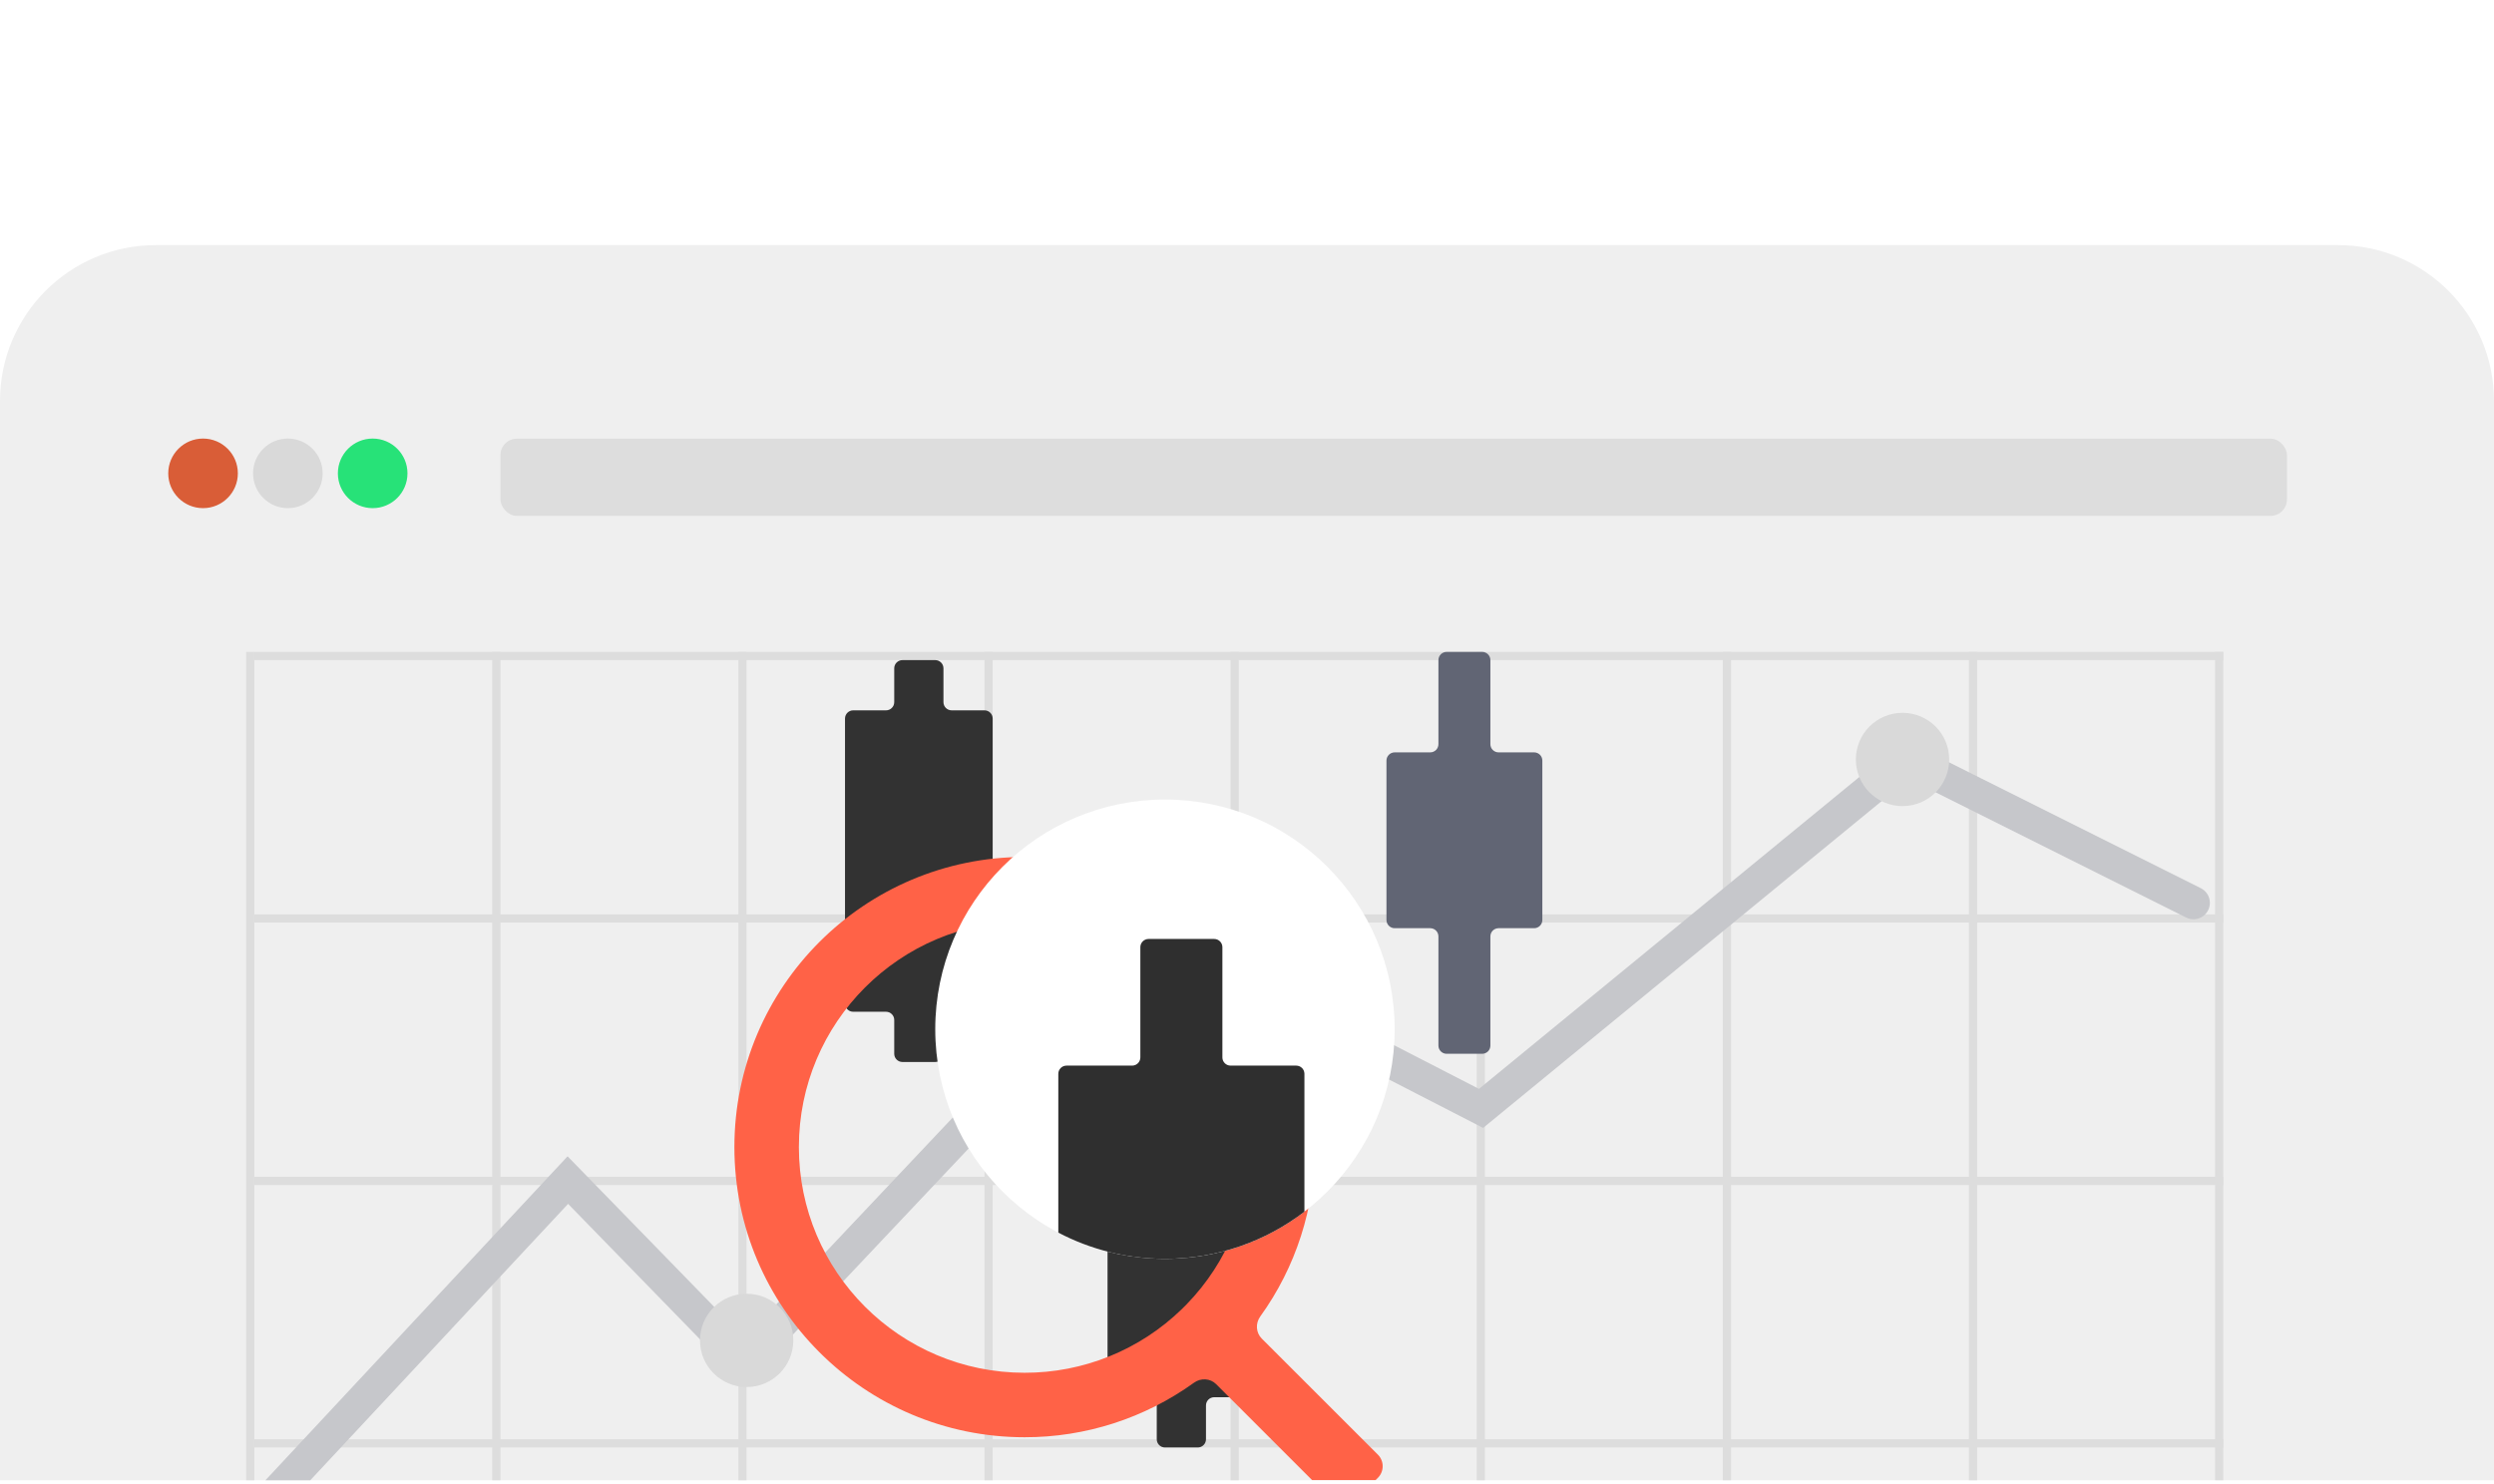
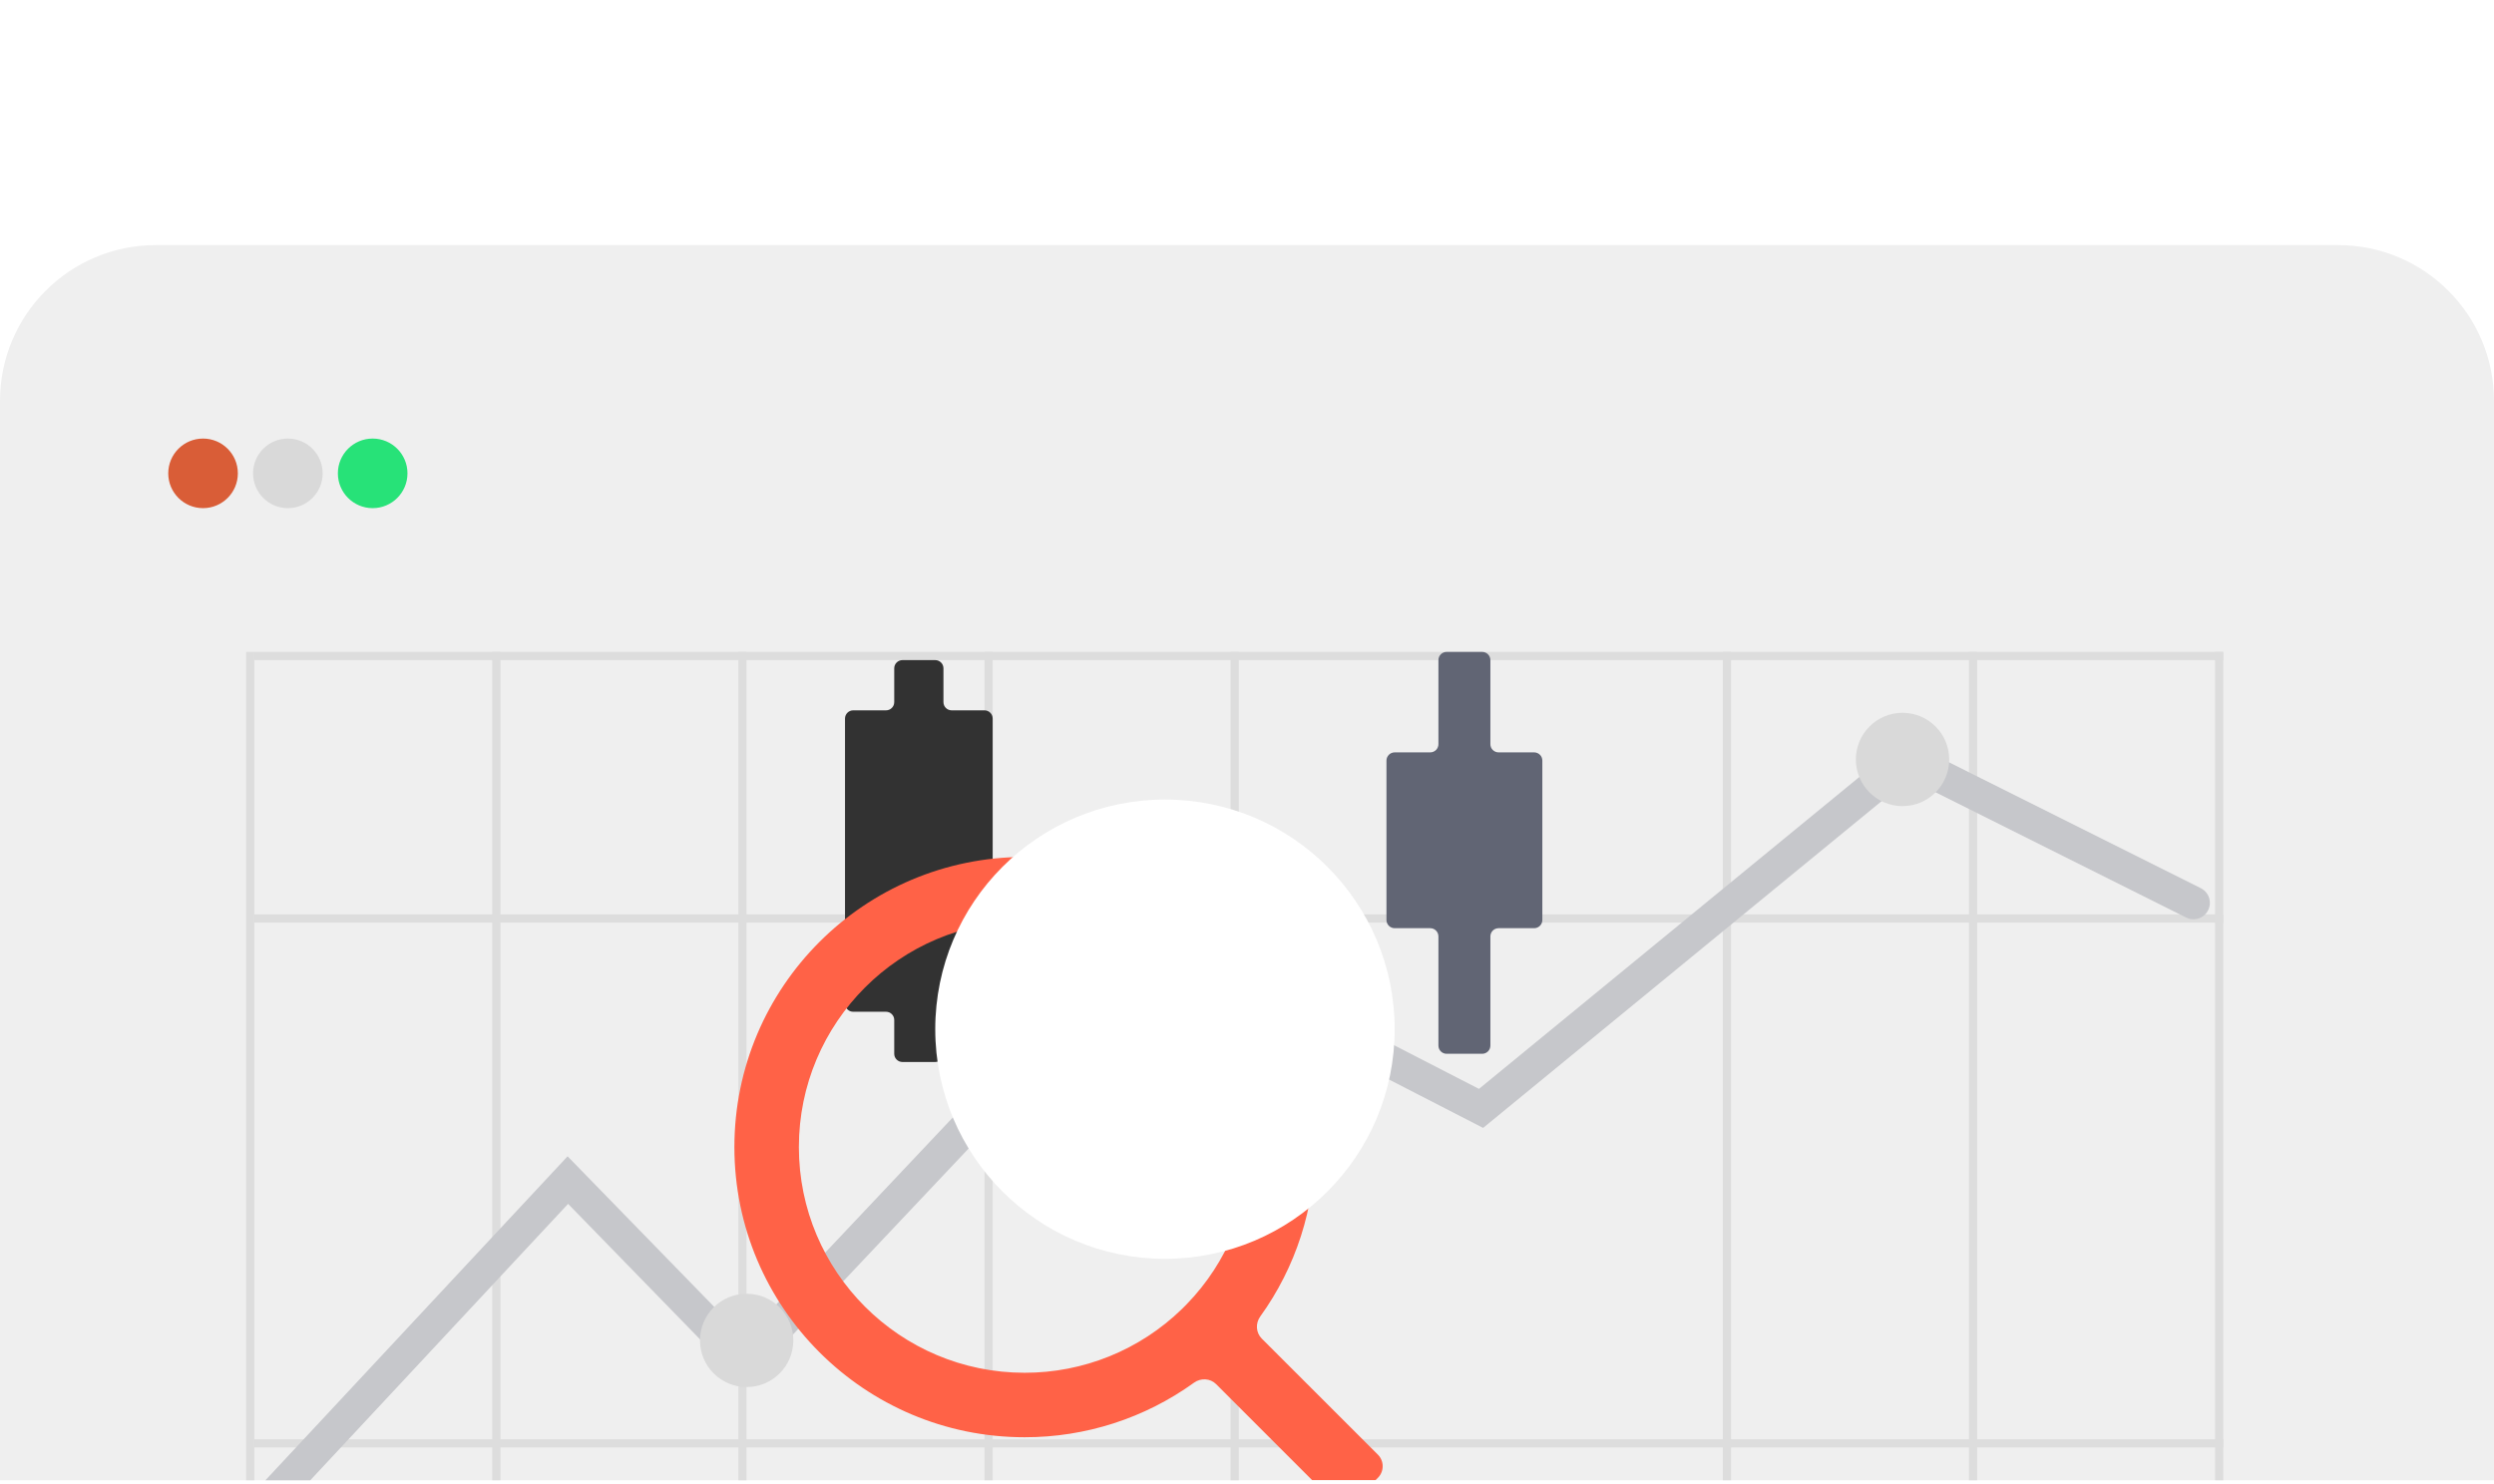
<svg xmlns="http://www.w3.org/2000/svg" width="304" height="181" viewBox="0 0 304 181" fill="none">
  <g clip-path="url(#clip0_448_5928)">
    <rect width="304" height="180" transform="translate(0 0.486)" fill="white" />
    <path d="M0 48.884C0 38.391 8.507 29.884 19 29.884H285C295.494 29.884 304 38.391 304 48.884V199.138H0V48.884Z" fill="#EFEFEF" />
    <circle cx="24.75" cy="57.715" r="4.242" fill="#D95D37" />
    <circle cx="35.088" cy="57.715" r="4.242" fill="#D9D9D9" />
    <circle cx="45.426" cy="57.715" r="4.242" fill="#27E278" />
    <rect width="240" height="1" transform="matrix(1 0 0 -1 31 176.486)" fill="#DDDDDD" />
-     <rect width="240" height="1" transform="matrix(1 0 0 -1 31 144.486)" fill="#DDDDDD" />
    <rect width="240" height="1" transform="matrix(1 0 0 -1 31 112.486)" fill="#DDDDDD" />
    <rect width="240" height="1" transform="matrix(1 0 0 -1 31 80.486)" fill="#DDDDDD" />
    <rect width="101" height="1" transform="matrix(-4.37114e-08 1 1 4.37114e-08 30 79.486)" fill="#DDDDDD" />
    <rect width="101" height="1" transform="matrix(-4.37114e-08 1 1 4.37114e-08 60 79.486)" fill="#DDDDDD" />
    <rect width="101" height="1" transform="matrix(-4.37114e-08 1 1 4.37114e-08 90 79.486)" fill="#DDDDDD" />
    <rect width="101" height="1" transform="matrix(-4.37114e-08 1 1 4.37114e-08 120 79.486)" fill="#DDDDDD" />
    <rect width="101" height="1" transform="matrix(-4.37114e-08 1 1 4.37114e-08 150 79.486)" fill="#DDDDDD" />
-     <rect width="101" height="1" transform="matrix(-4.37114e-08 1 1 4.37114e-08 180 79.486)" fill="#DDDDDD" />
    <rect width="101" height="1" transform="matrix(-4.37114e-08 1 1 4.37114e-08 210 79.486)" fill="#DDDDDD" />
    <rect width="101" height="1" transform="matrix(-4.37114e-08 1 1 4.37114e-08 240 79.486)" fill="#DDDDDD" />
    <rect width="101" height="1" transform="matrix(-4.37114e-08 1 1 4.37114e-08 270 79.486)" fill="#DDDDDD" />
-     <rect x="61" y="53.486" width="217.763" height="9.412" rx="2" fill="#DDDDDD" />
    <path d="M29 187.013L69.215 143.886L90.778 166.032L139.733 114.163L180.529 135.144L232.399 92.599L267.367 110.083" stroke="#C6C7CB" stroke-width="4" stroke-linecap="round" />
    <path d="M109 124.361V128.486C109 129.038 109.448 129.486 110 129.486H114C114.552 129.486 115 129.038 115 128.486V124.361C115 123.809 115.448 123.361 116 123.361H120C120.552 123.361 121 122.913 121 122.361V87.611C121 87.059 120.552 86.611 120 86.611H116C115.448 86.611 115 86.163 115 85.611V81.486C115 80.934 114.552 80.486 114 80.486H110C109.448 80.486 109 80.934 109 81.486V85.611C109 86.163 108.552 86.611 108 86.611H104C103.448 86.611 103 87.059 103 87.611V122.361C103 122.913 103.448 123.361 104 123.361H108C108.552 123.361 109 123.809 109 124.361Z" fill="#323232" />
-     <path d="M141 171.361V175.486C141 176.038 141.448 176.486 142 176.486H146C146.552 176.486 147 176.038 147 175.486V171.361C147 170.809 147.448 170.361 148 170.361H152C152.552 170.361 153 169.913 153 169.361V134.611C153 134.059 152.552 133.611 152 133.611H148C147.448 133.611 147 133.163 147 132.611V125.486C147 124.934 146.552 124.486 146 124.486H142C141.448 124.486 141 124.934 141 125.486V132.611C141 133.163 140.552 133.611 140 133.611H136C135.448 133.611 135 134.059 135 134.611V169.361C135 169.913 135.448 170.361 136 170.361H140C140.552 170.361 141 170.809 141 171.361Z" fill="#323232" />
    <path d="M176.333 128.486C175.781 128.486 175.333 128.038 175.333 127.486V114.173C175.333 113.621 174.886 113.173 174.333 113.173H170C169.448 113.173 169 112.726 169 112.173V92.736C169 92.184 169.448 91.736 170 91.736H174.333C174.886 91.736 175.333 91.288 175.333 90.736V80.486C175.333 79.934 175.781 79.486 176.333 79.486H180.667C181.219 79.486 181.667 79.934 181.667 80.486V90.736C181.667 91.288 182.114 91.736 182.667 91.736H187C187.552 91.736 188 92.184 188 92.736V112.173C188 112.726 187.552 113.173 187 113.173H182.667C182.114 113.173 181.667 113.621 181.667 114.173V127.486C181.667 128.038 181.219 128.486 180.667 128.486H176.333Z" fill="#616574" />
    <g filter="url(#filter0_d_448_5928)">
      <path d="M170.616 146.516C170.019 147.343 170.077 148.488 170.798 149.209L184.952 163.359C185.733 164.14 185.733 165.407 184.952 166.188L182.219 168.921C181.437 169.702 180.171 169.702 179.39 168.921L165.24 154.767C164.519 154.046 163.374 153.988 162.546 154.585C156.547 158.913 149.321 161.25 141.894 161.24C122.365 161.24 106.517 145.391 106.517 125.863C106.517 106.335 122.365 90.486 141.894 90.486C161.422 90.486 177.27 106.335 177.27 125.863C177.281 133.291 174.943 140.516 170.616 146.516ZM161.646 145.025C166.634 139.895 169.42 133.018 169.409 125.863C169.409 110.662 157.094 98.347 141.894 98.347C126.693 98.347 114.378 110.662 114.378 125.863C114.378 141.063 126.693 153.378 141.894 153.378C149.049 153.389 155.926 150.603 161.056 145.615L161.646 145.025Z" fill="#FF6247" />
    </g>
    <circle cx="231.904" cy="92.599" r="5.688" fill="#D9D9D9" />
    <circle cx="91.011" cy="163.431" r="5.688" fill="#D9D9D9" />
    <circle cx="142" cy="125.486" r="28" fill="white" />
-     <path fill-rule="evenodd" clip-rule="evenodd" d="M129 150.291V130.928C129 130.376 129.448 129.928 130 129.928H138C138.552 129.928 139 129.48 139 128.928V115.486C139 114.934 139.448 114.486 140 114.486H148C148.552 114.486 149 114.934 149 115.486V128.928C149 129.48 149.448 129.928 150 129.928H158C158.552 129.928 159 130.376 159 130.928V147.736C154.287 151.343 148.394 153.486 142 153.486C137.308 153.486 132.885 152.332 129 150.291Z" fill="#2F2F2F" />
  </g>
  <defs>
    <filter id="filter0_d_448_5928" x="65.517" y="80.486" width="127.021" height="127.021" filterUnits="userSpaceOnUse" color-interpolation-filters="sRGB">
      <feFlood flood-opacity="0" result="BackgroundImageFix" />
      <feColorMatrix in="SourceAlpha" type="matrix" values="0 0 0 0 0 0 0 0 0 0 0 0 0 0 0 0 0 0 127 0" result="hardAlpha" />
      <feOffset dx="-17" dy="14" />
      <feGaussianBlur stdDeviation="12" />
      <feComposite in2="hardAlpha" operator="out" />
      <feColorMatrix type="matrix" values="0 0 0 0 0 0 0 0 0 0 0 0 0 0 0 0 0 0 0.12 0" />
      <feBlend mode="normal" in2="BackgroundImageFix" result="effect1_dropShadow_448_5928" />
      <feBlend mode="normal" in="SourceGraphic" in2="effect1_dropShadow_448_5928" result="shape" />
    </filter>
    <clipPath id="clip0_448_5928">
      <rect width="304" height="180" fill="white" transform="translate(0 0.486)" />
    </clipPath>
  </defs>
</svg>